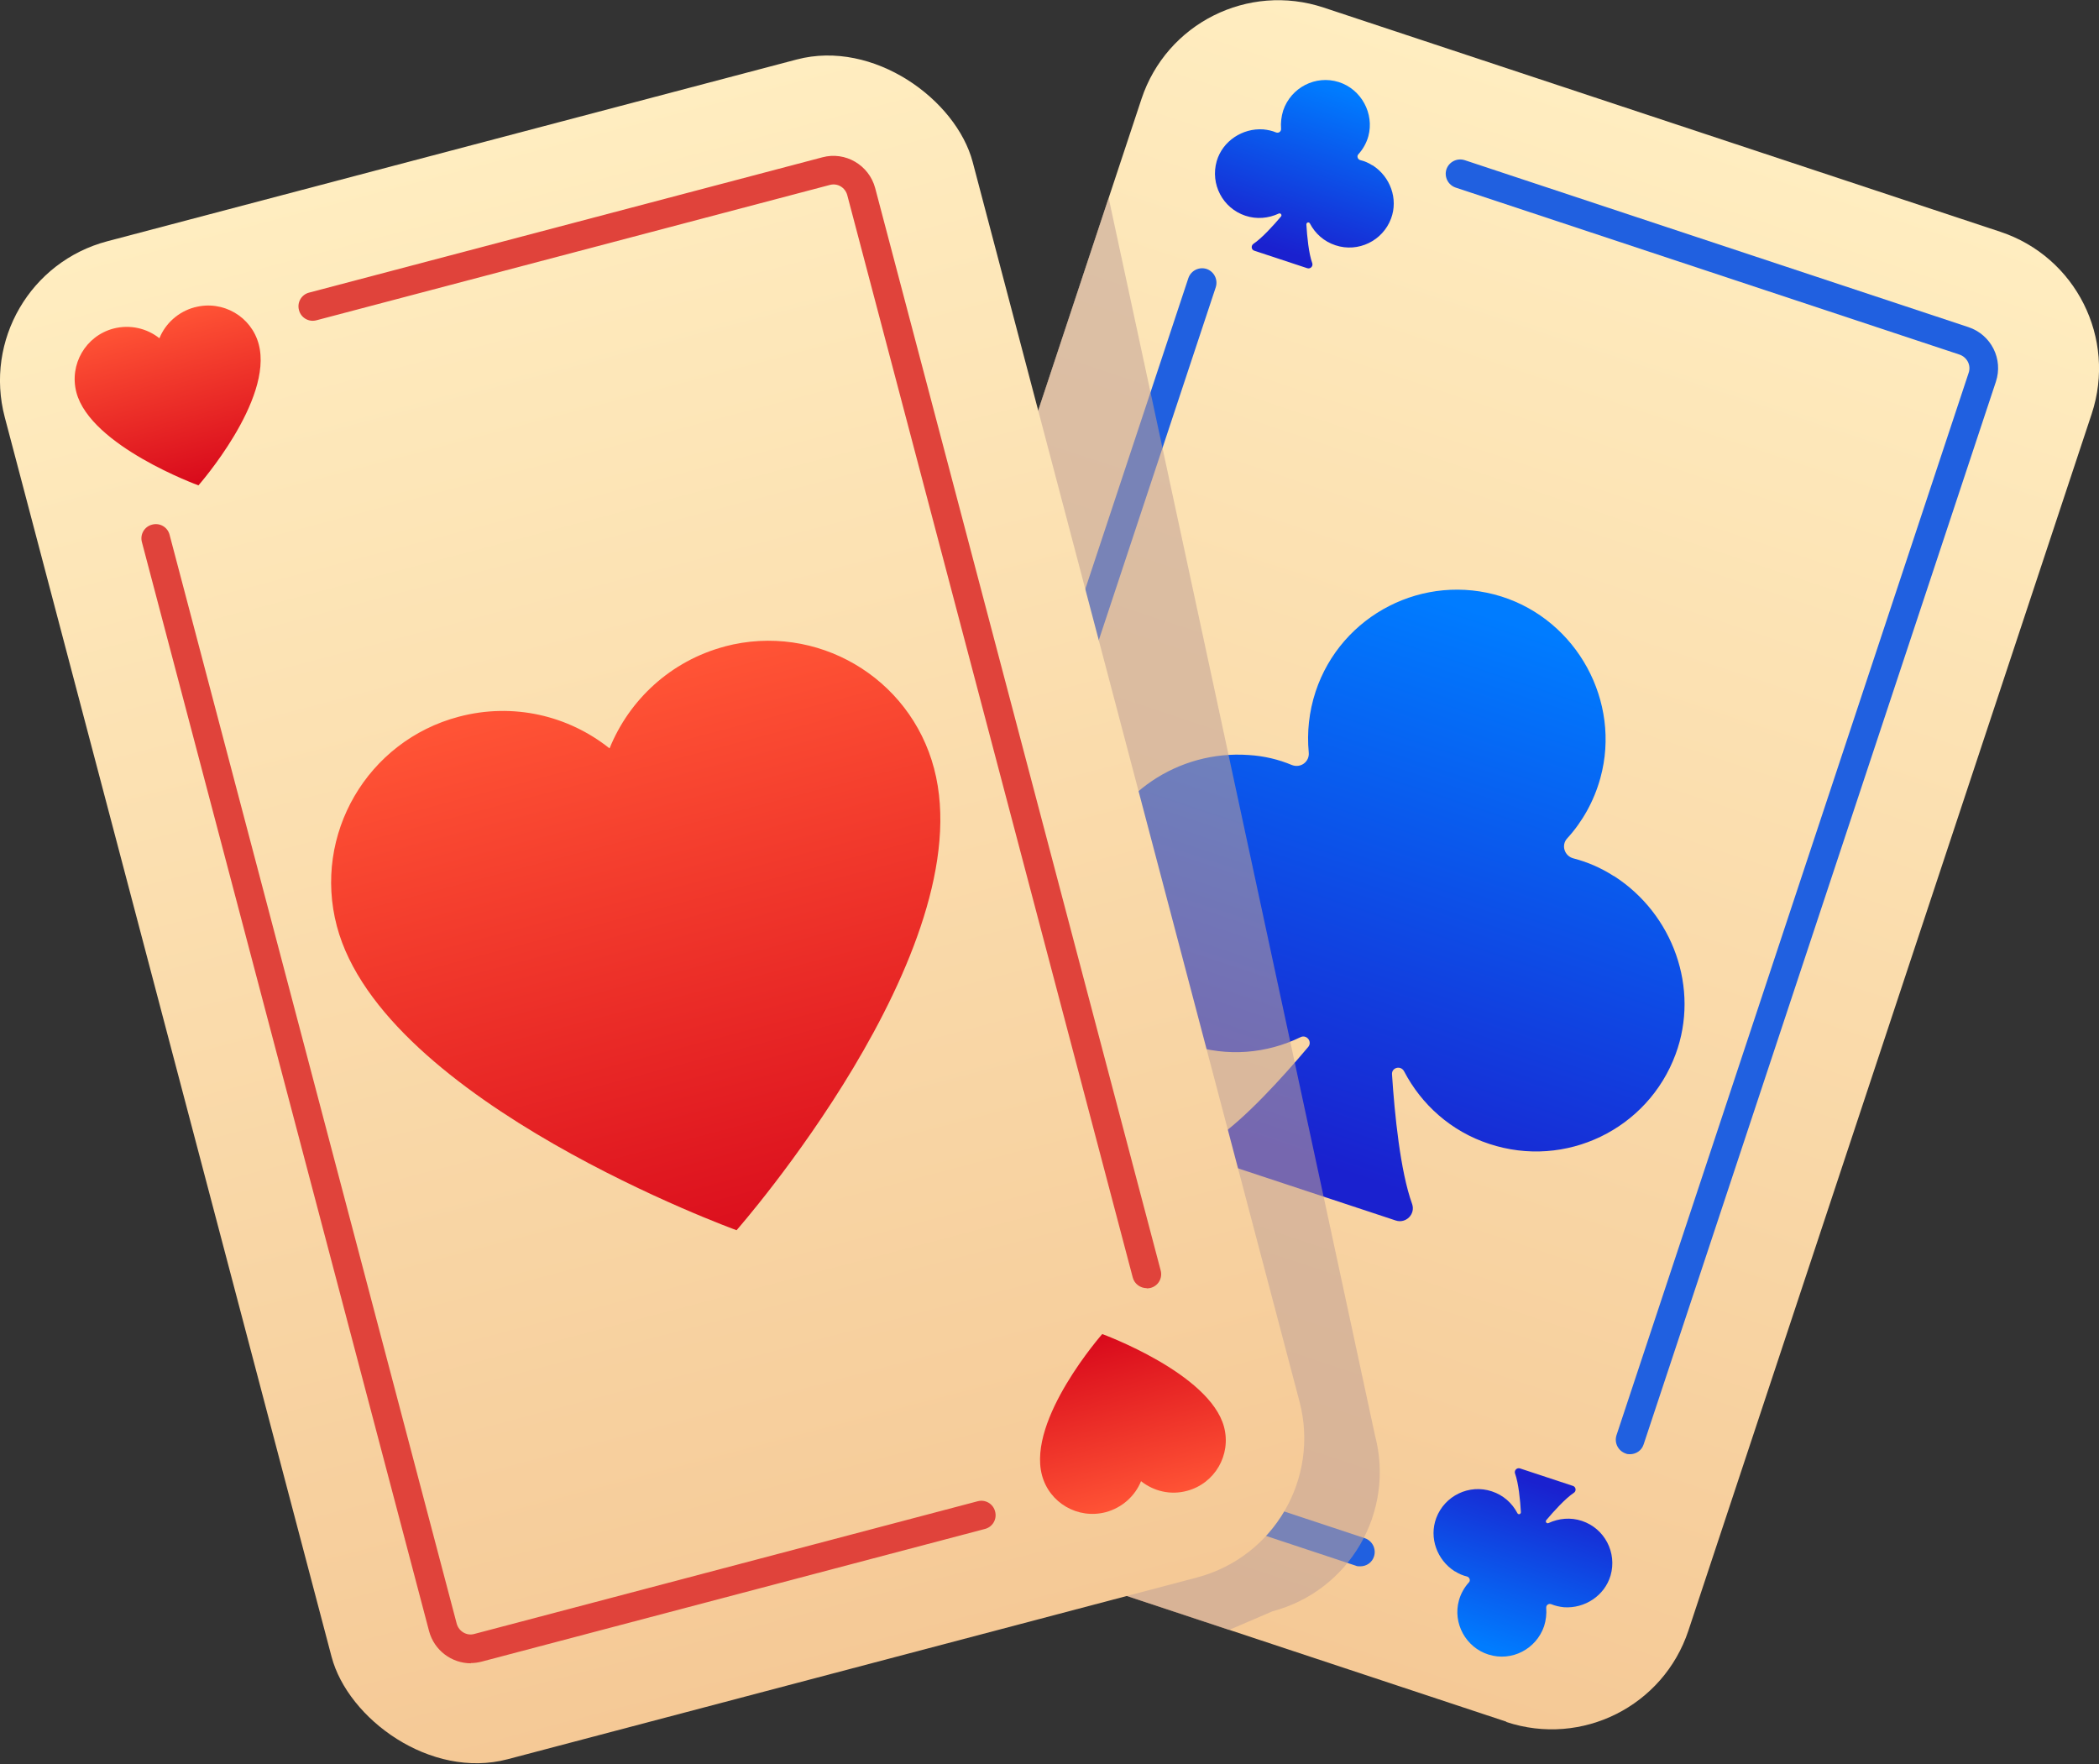
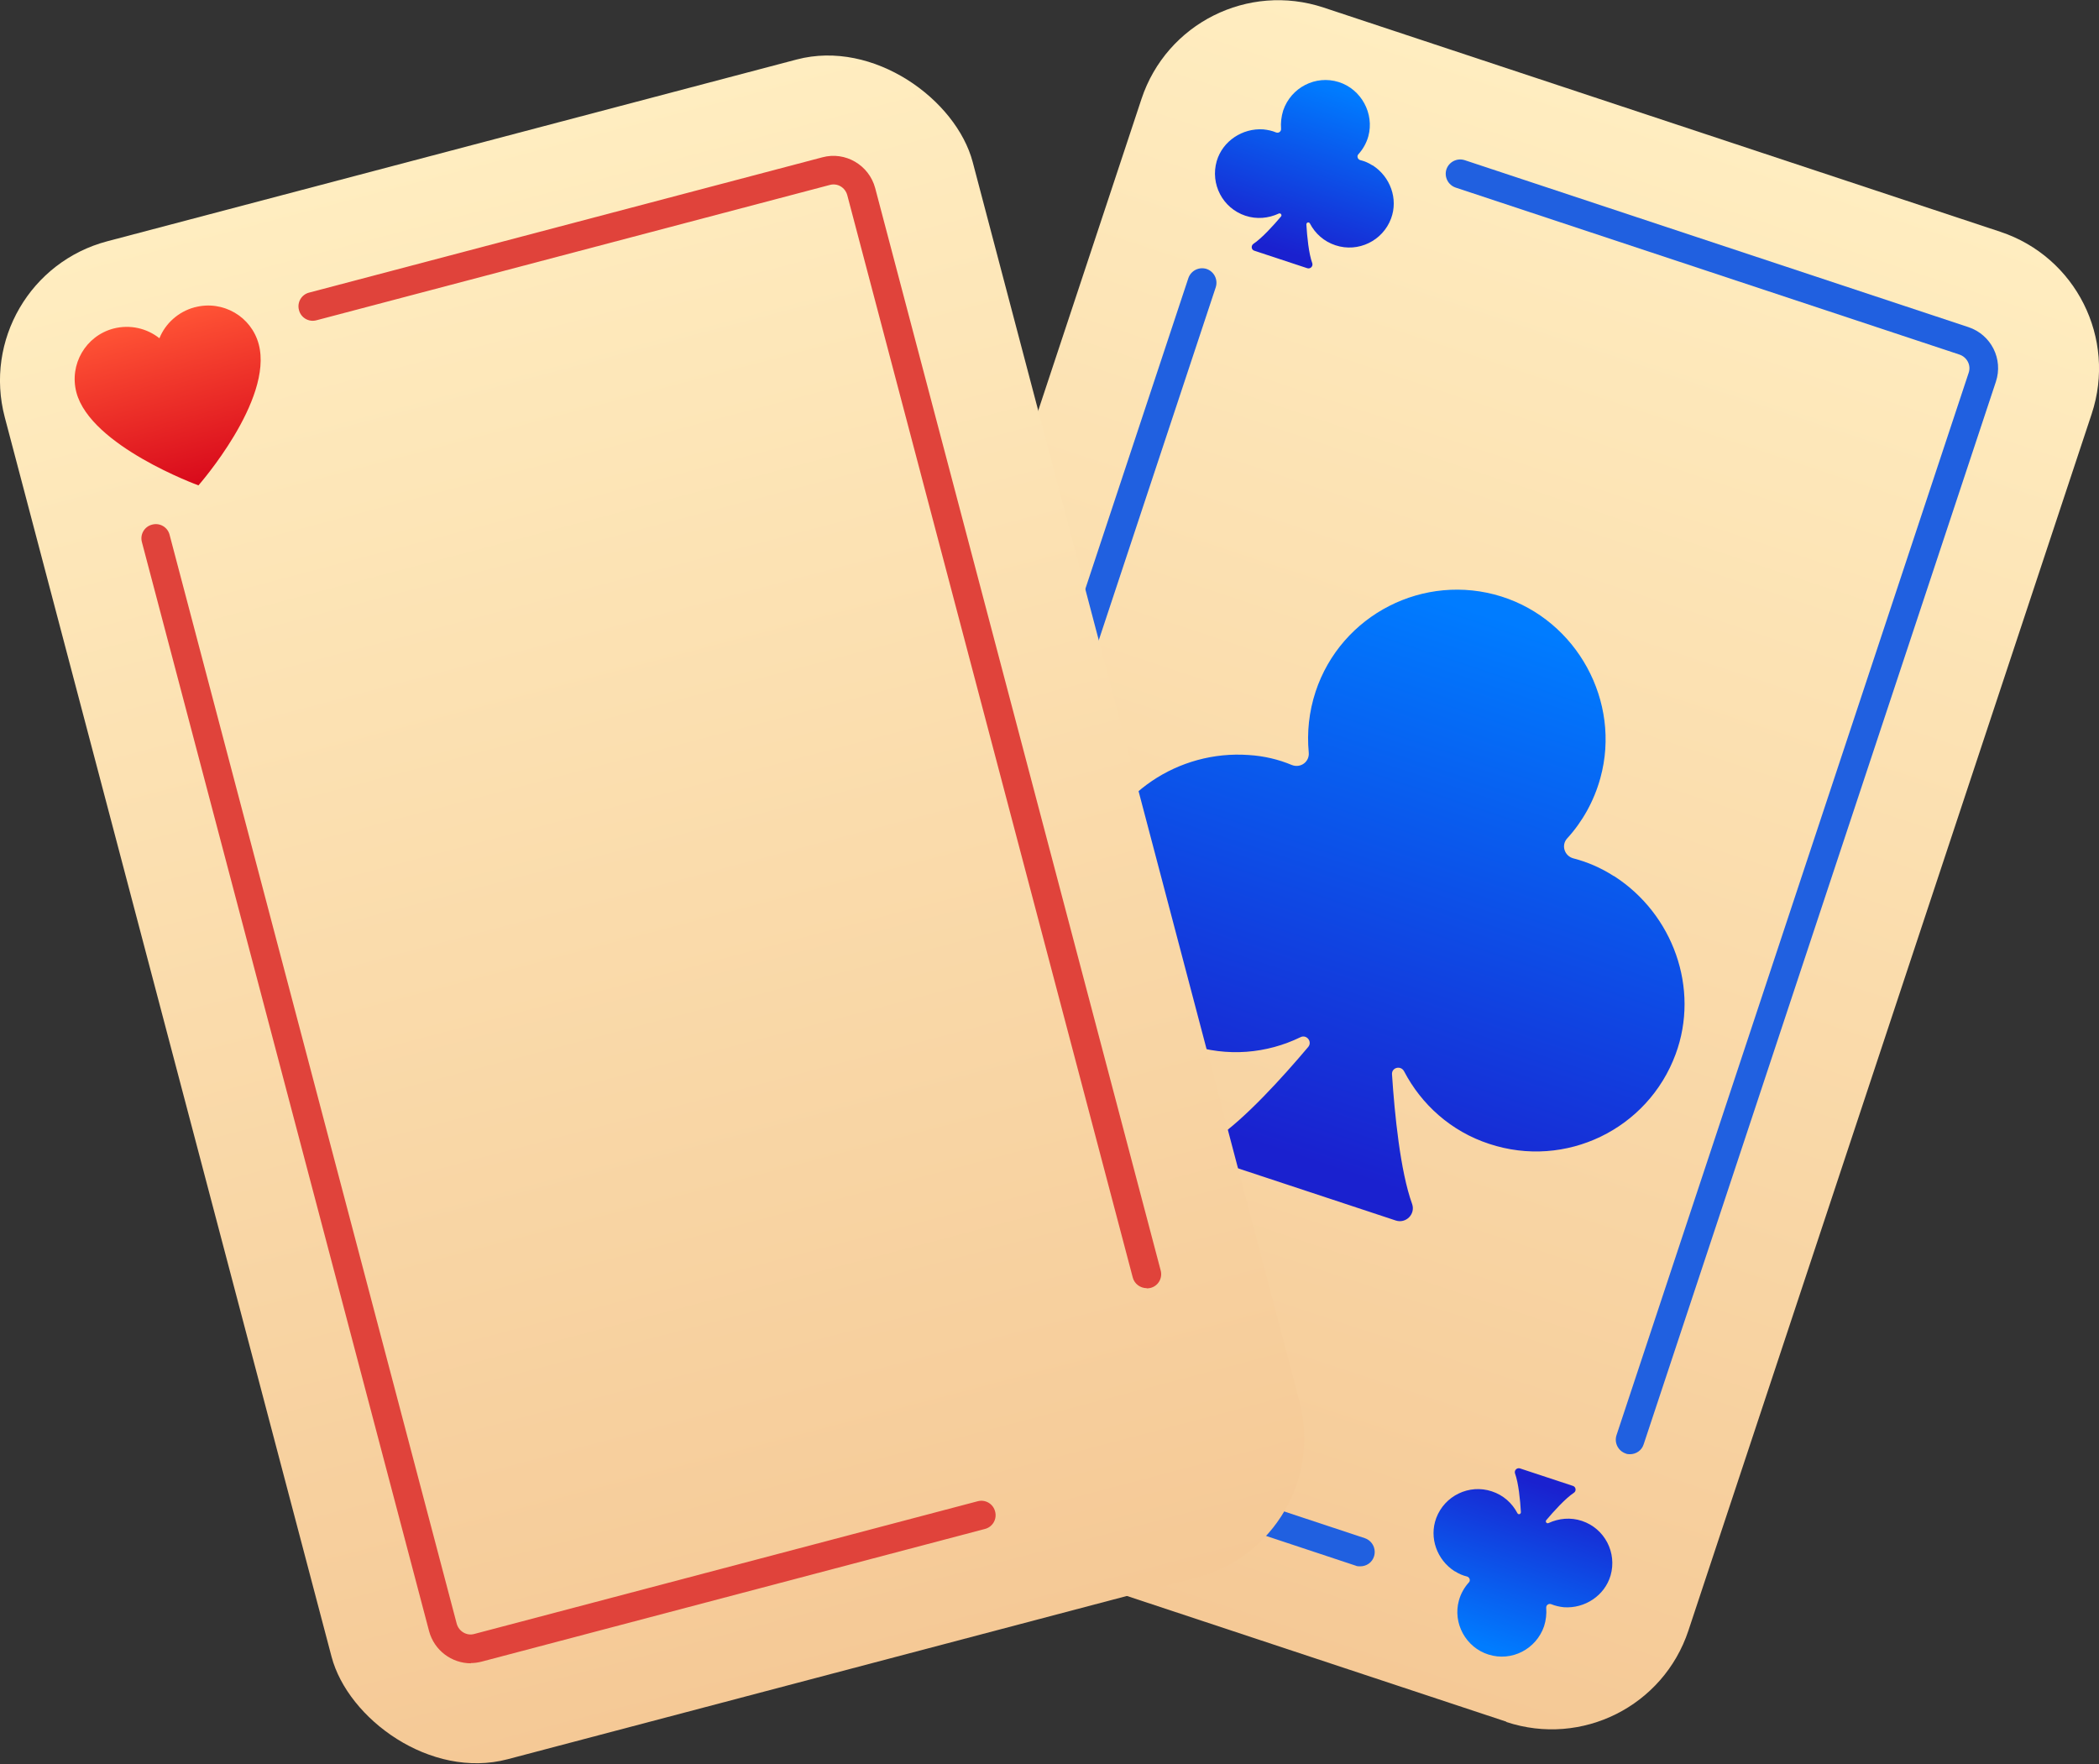
<svg xmlns="http://www.w3.org/2000/svg" xmlns:xlink="http://www.w3.org/1999/xlink" viewBox="0 0 88.74 74.58">
  <rect x="0" y="0" width="88.74" height="74.58" fill="#333333" stroke="none" />
  <defs>
    <style>.l{isolation:isolate;}.m{fill:#2060e0;}.n{fill:url(#f);}.o{fill:#c1a195;mix-blend-mode:multiply;opacity:.55;}.p{fill:url(#g);}.q{fill:#e0433b;}.r{fill:url(#i);}.s{fill:url(#h);}.t{fill:url(#d);}.u{fill:url(#e);}.v{fill:url(#j);}.w{fill:url(#k);}</style>
    <linearGradient id="d" x1="-53.58" y1="-52.03" x2="-53.58" y2="14.34" gradientTransform="translate(104.75 71.3) rotate(18.34)" gradientUnits="userSpaceOnUse">
      <stop offset="0" stop-color="#ffedc0" />
      <stop offset="1" stop-color="#f5c996" />
    </linearGradient>
    <linearGradient id="e" x1="-53.59" y1="-29.84" x2="-53.59" y2="-5.53" gradientTransform="translate(104.75 71.3) rotate(18.34)" gradientUnits="userSpaceOnUse">
      <stop offset="0" stop-color="#007cff" />
      <stop offset="1" stop-color="#1a21cf" />
    </linearGradient>
    <linearGradient id="f" x1="-67.02" y1="-48.97" x2="-67.02" y2="-41.71" xlink:href="#e" />
    <linearGradient id="g" x1="-263.06" y1="749.74" x2="-263.06" y2="757" gradientTransform="translate(-422.57 698.59) rotate(-161.66)" xlink:href="#e" />
    <linearGradient id="h" x1="101.8" y1="75.77" x2="101.8" y2="142.14" gradientTransform="translate(-74.23 -70.5)" xlink:href="#d" />
    <linearGradient id="i" x1="101.8" y1="99.4" x2="101.8" y2="125.17" gradientTransform="translate(-98.65 -40.94) rotate(-14.77)" gradientUnits="userSpaceOnUse">
      <stop offset="0" stop-color="#ff5335" />
      <stop offset="1" stop-color="#d8091b" />
    </linearGradient>
    <linearGradient id="j" x1="87.81" y1="79.41" x2="87.81" y2="86.73" xlink:href="#i" />
    <linearGradient id="k" x1="-469.64" y1="626.23" x2="-469.64" y2="633.55" gradientTransform="translate(-245.95 788.74) rotate(165.23)" xlink:href="#i" />
  </defs>
  <g class="l">
    <g id="a" />
    <g id="b">
      <g id="c">
        <g>
          <g>
            <g>
              <path class="t" d="M63.69,72.79l-28.61-9.48c-3.19-1.06-4.92-4.5-3.86-7.7L48.26,4.18c1.06-3.19,4.5-4.92,7.7-3.86l28.61,9.48c3.19,1.06,4.92,4.5,3.86,7.7l-17.05,51.44c-1.06,3.19-4.5,4.92-7.7,3.86Z" />
              <path class="m" d="M68.92,61.48c-.06,0-.13,0-.19-.03-.32-.11-.49-.45-.39-.77l14.89-44.92c.11-.32-.07-.66-.39-.77l-21.3-7.06c-.32-.11-.49-.45-.39-.77,.11-.32,.45-.49,.77-.39l21.3,7.06c.96,.32,1.48,1.35,1.16,2.31l-14.89,44.92c-.08,.26-.32,.42-.58,.42Z" />
              <path class="m" d="M57.5,66.22c-.06,0-.13,0-.19-.03l-20.89-6.93c-.96-.32-1.48-1.35-1.16-2.31L50.24,11.76c.11-.32,.45-.49,.77-.39,.32,.11,.49,.45,.39,.77l-14.98,45.2c-.11,.32,.07,.66,.39,.77l20.89,6.92c.32,.11,.49,.45,.39,.77-.08,.26-.32,.42-.58,.42Z" />
            </g>
            <path class="u" d="M68.23,37.04c-.56-.36-1.13-.6-1.71-.75-.38-.1-.53-.56-.26-.85,.64-.7,1.13-1.57,1.4-2.55,.89-3.23-.99-6.66-4.18-7.67-3.27-1.03-6.78,.76-7.86,4.02-.28,.85-.37,1.73-.29,2.57,.04,.4-.35,.68-.72,.53-.55-.23-1.16-.38-1.82-.42-2.96-.21-5.75,1.64-6.58,4.49-.95,3.24,.83,6.68,4.06,7.75,1.62,.54,3.29,.38,4.71-.31,.26-.13,.51,.19,.33,.41-1.07,1.27-2.7,3.07-3.93,3.89-.38,.25-.3,.83,.13,.97l7.5,2.48c.43,.14,.84-.27,.69-.7-.5-1.38-.74-3.8-.85-5.48-.02-.29,.37-.39,.51-.13,.73,1.4,1.98,2.54,3.6,3.07,3.23,1.07,6.71-.62,7.88-3.79,1.03-2.78-.11-5.93-2.6-7.53Z" />
            <path class="n" d="M58.02,6.99c-.17-.11-.34-.18-.51-.22-.11-.03-.16-.17-.08-.25,.19-.21,.34-.47,.42-.76,.26-.96-.3-1.99-1.25-2.29-.98-.31-2.02,.23-2.35,1.2-.08,.26-.11,.52-.09,.77,.01,.12-.1,.2-.21,.16-.16-.07-.35-.11-.54-.13-.88-.06-1.72,.49-1.97,1.34-.28,.97,.25,1.99,1.21,2.31,.48,.16,.98,.11,1.41-.09,.08-.04,.15,.06,.1,.12-.32,.38-.81,.92-1.17,1.16-.11,.08-.09,.25,.04,.29l2.24,.74c.13,.04,.25-.08,.21-.21-.15-.41-.22-1.13-.25-1.64,0-.09,.11-.12,.15-.04,.22,.42,.59,.76,1.08,.92,.96,.32,2-.19,2.35-1.13,.31-.83-.03-1.77-.78-2.25Z" />
            <path class="p" d="M61.51,66.43c.17,.11,.34,.18,.51,.22,.11,.03,.16,.17,.08,.25-.19,.21-.34,.47-.42,.76-.27,.96,.29,1.99,1.25,2.29,.98,.31,2.02-.23,2.35-1.2,.08-.25,.11-.52,.09-.77-.01-.12,.1-.2,.21-.16,.17,.07,.35,.11,.54,.13,.88,.06,1.72-.49,1.97-1.34,.28-.97-.25-1.99-1.21-2.31-.48-.16-.98-.11-1.41,.09-.08,.04-.15-.06-.1-.12,.32-.38,.81-.92,1.17-1.16,.11-.07,.09-.25-.04-.29l-2.24-.74c-.13-.04-.25,.08-.21,.21,.15,.41,.22,1.13,.25,1.64,0,.09-.11,.12-.15,.04-.22-.42-.59-.76-1.08-.92-.96-.32-2,.19-2.35,1.13-.31,.83,.03,1.77,.78,2.25Z" />
          </g>
          <g>
-             <path class="o" d="M46.87,8.36l-15.66,47.25c-1.06,3.19,.67,6.64,3.86,7.7l16.89,5.6,1.84-.79c3.25-.86,5.19-4.19,4.33-7.44L46.87,8.36Z" />
            <rect class="s" x="6.41" y="5.26" width="42.32" height="66.37" rx="6.09" ry="6.09" transform="translate(-8.89 8.3) rotate(-14.77)" />
            <path class="q" d="M48.48,54.46c-.27,0-.52-.18-.59-.45L35.82,8.25c-.09-.33-.42-.52-.74-.43L13.38,13.54c-.33,.09-.66-.11-.74-.43-.09-.33,.11-.66,.43-.74l21.7-5.72c.97-.26,1.97,.33,2.23,1.3l12.07,45.76c.09,.33-.11,.66-.43,.74-.05,.01-.1,.02-.16,.02Z" />
            <path class="q" d="M19.91,70.32c-.81,0-1.55-.54-1.77-1.36L6,22.92c-.09-.33,.11-.66,.43-.74,.33-.09,.66,.11,.74,.43l12.14,46.04c.09,.32,.42,.52,.74,.43l21.28-5.61c.33-.09,.66,.11,.74,.43,.09,.33-.11,.66-.43,.74l-21.28,5.61c-.16,.04-.31,.06-.46,.06Z" />
-             <path class="r" d="M30.65,27.33c-2.3,.61-4.05,2.26-4.88,4.31-1.73-1.38-4.06-1.95-6.37-1.34-3.87,1.02-6.18,4.98-5.16,8.85,1.96,7.45,16.9,12.86,16.9,12.86,0,0,10.39-11.81,8.35-19.52-1.02-3.87-4.98-6.18-8.85-5.16Z" />
            <path class="v" d="M8.23,12.99c-.7,.19-1.24,.69-1.49,1.31-.53-.42-1.24-.59-1.94-.41-1.18,.31-1.88,1.52-1.57,2.7,.6,2.27,5.16,3.93,5.16,3.93,0,0,3.17-3.6,2.55-5.96-.31-1.18-1.52-1.88-2.7-1.57Z" />
-             <path class="w" d="M46.75,63.93c.7-.19,1.24-.69,1.49-1.31,.53,.42,1.24,.6,1.94,.41,1.18-.31,1.88-1.52,1.57-2.7-.6-2.27-5.15-3.93-5.15-3.93,0,0-3.17,3.6-2.55,5.96,.31,1.18,1.52,1.88,2.7,1.57Z" />
          </g>
        </g>
      </g>
    </g>
  </g>
</svg>